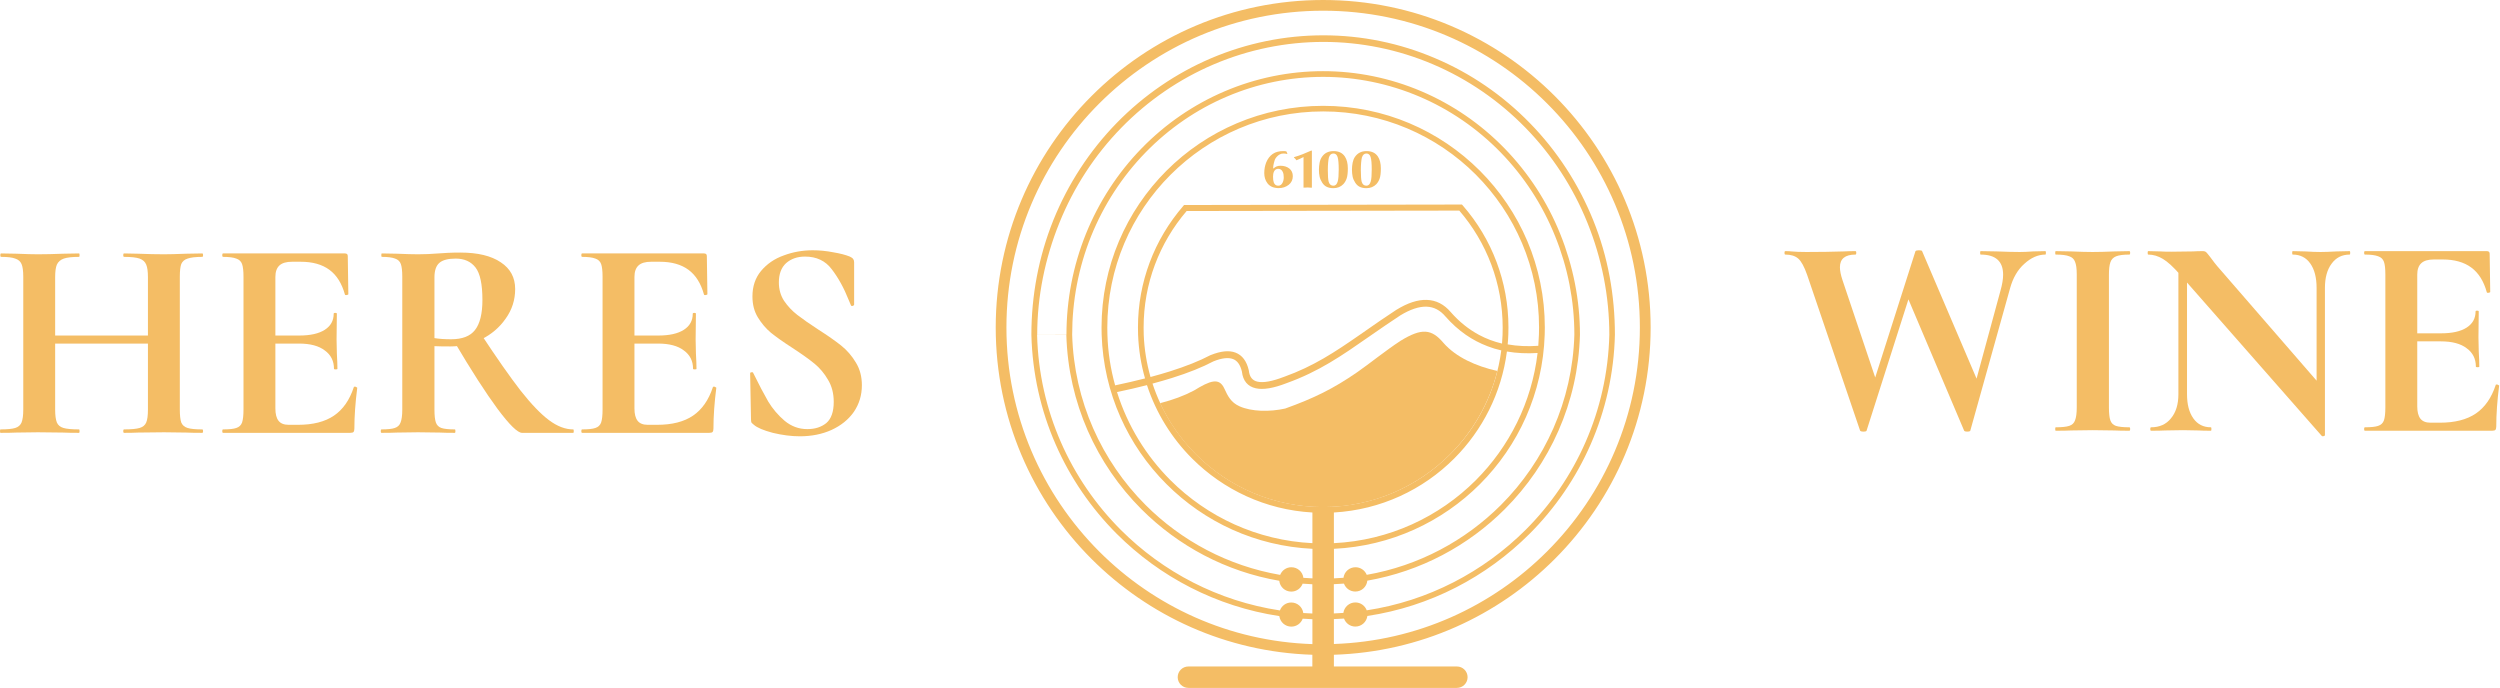
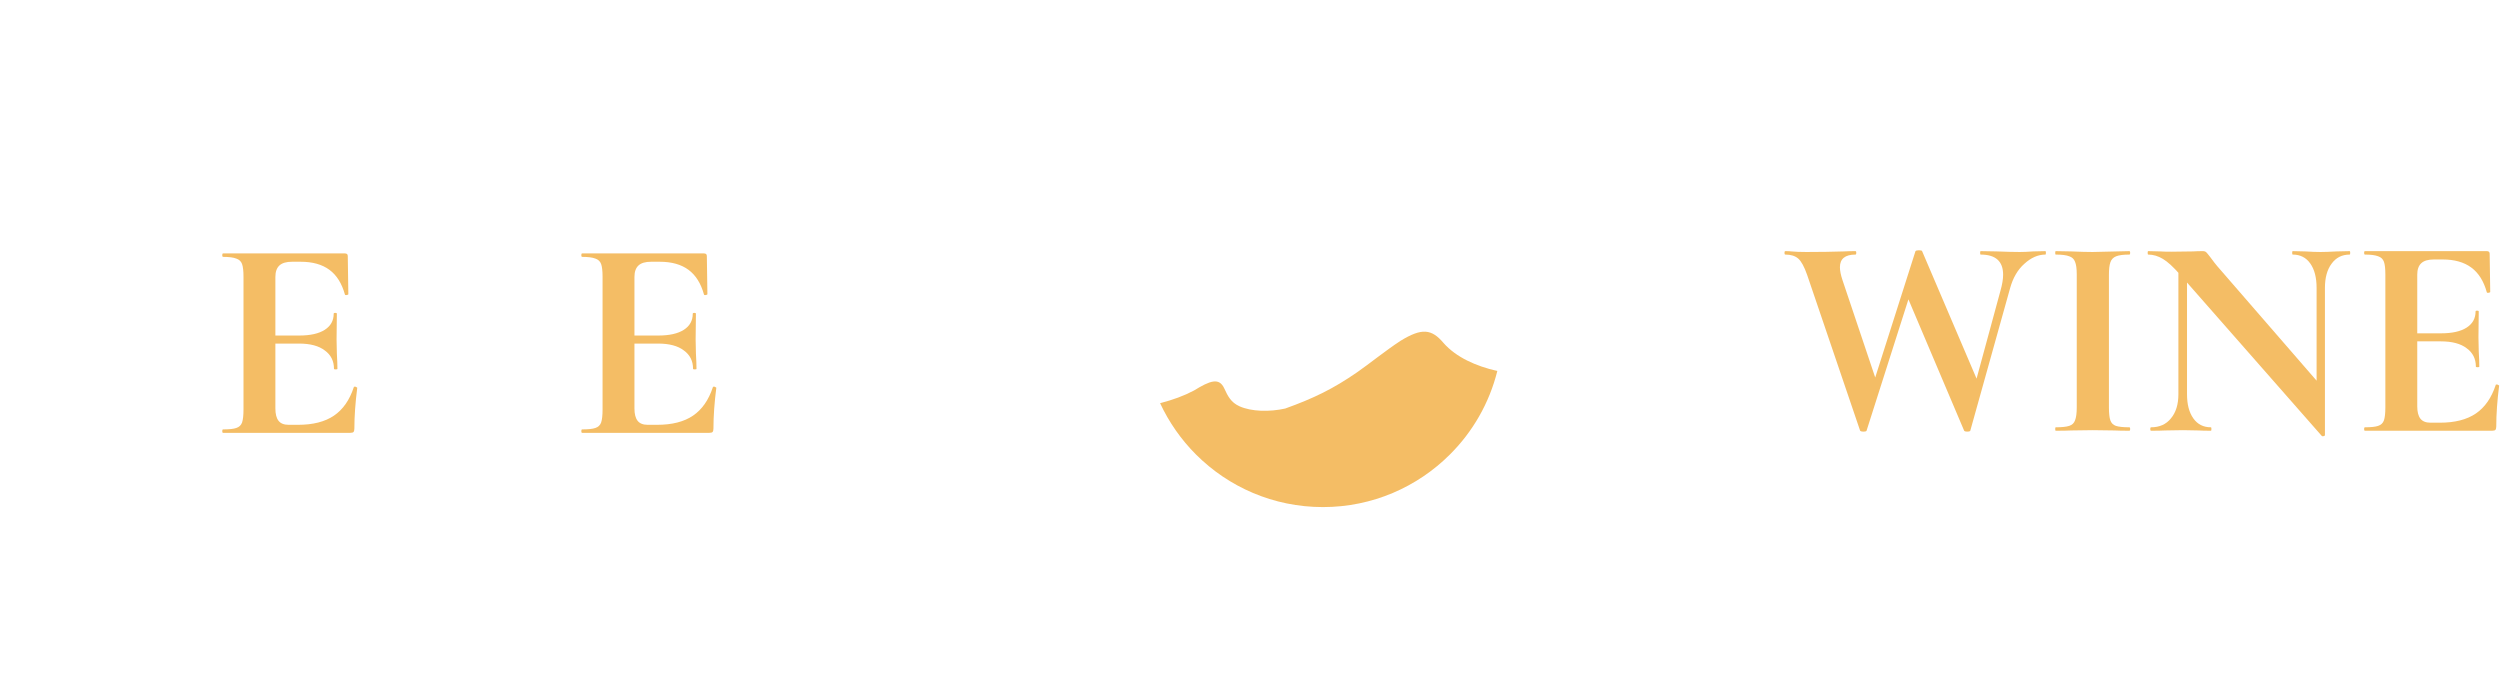
<svg xmlns="http://www.w3.org/2000/svg" width="1868" height="514" viewBox="0 0 1868 514" fill="none">
  <path fill-rule="evenodd" clip-rule="evenodd" d="M1118.8 277.209C1102.66 273.559 1087.89 266.83 1078.61 256.274C1069.68 245.675 1062.34 244.927 1046.42 254.691C1035.2 262.036 1022.98 271.975 1013.88 278.265C996.329 290.403 981.642 297.616 960.27 305.269C948.748 307.819 935.16 307.644 926.101 303.553C919.812 300.695 917.482 296.121 914.799 290.271C910.929 281.783 904.069 284.466 892.108 291.811C884.456 295.857 876.497 298.715 866.822 301.266C873.506 315.604 882.609 328.578 893.647 339.617C917.921 363.895 951.475 378.892 988.502 378.892C1025.53 378.892 1059.08 363.851 1083.36 339.617C1100.42 322.641 1112.82 301.178 1118.8 277.209Z" fill="#F4BD65" />
-   <path fill-rule="evenodd" clip-rule="evenodd" d="M961.941 114.701L961.677 115.097C961.501 115.053 961.282 114.965 961.062 114.921C960.842 114.877 960.622 114.833 960.402 114.789C959.918 114.745 959.479 114.701 958.995 114.701C957.983 114.701 957.016 114.921 956.18 115.405C955.345 115.845 954.597 116.46 953.938 117.208C953.278 117.956 952.794 118.703 952.53 119.407C952.223 120.419 952.003 121.21 951.827 121.87C951.475 123.145 951.299 124.421 951.299 125.696L951.607 125.872C952.97 124.509 954.685 123.849 956.708 123.849C959.435 123.849 961.633 124.553 963.392 125.916C965.107 127.28 965.987 129.215 965.987 131.634C965.987 134.316 964.975 136.471 962.909 138.099C960.842 139.726 958.335 140.562 955.301 140.562C954.509 140.562 953.674 140.474 952.75 140.298C951.827 140.122 951.079 139.902 950.464 139.638C949.056 138.978 947.913 138.099 947.078 136.999C946.242 135.9 945.626 134.712 945.231 133.393C944.835 132.117 944.659 130.754 944.659 129.303C944.659 126.488 945.143 123.893 946.066 121.474C947.209 118.659 948.837 116.504 950.991 115.009C952.091 114.261 953.322 113.69 954.641 113.382C955.961 113.03 957.368 112.898 958.907 112.898C959.83 112.898 960.578 112.942 961.15 113.118C961.369 113.646 961.677 114.173 961.941 114.701ZM951.211 131.985C951.211 133.833 951.387 135.24 951.739 136.252C952.355 137.923 953.454 138.758 955.081 138.758C956.532 138.758 957.588 138.011 958.335 136.515C958.907 135.372 959.215 134.053 959.215 132.601C959.215 130.886 958.995 129.523 958.511 128.511C957.807 126.928 956.664 126.136 955.037 126.136C953.63 126.136 952.574 126.84 951.915 128.203C951.431 129.259 951.211 130.534 951.211 131.985ZM973.99 140.21V117.34C972.275 118.22 970.516 119.055 968.713 119.759C968.493 119.363 968.186 119.055 967.922 118.747C967.746 118.571 967.57 118.352 967.35 118.176C967.218 118.044 967.042 117.912 966.866 117.78V117.428C968.933 116.856 971.132 116.065 973.463 115.185C975.222 114.481 977.376 113.602 979.883 112.458L980.235 112.678V140.254C979.971 140.21 979.751 140.21 979.575 140.21C979.399 140.21 979.223 140.21 979.135 140.21C978.08 140.122 977.42 140.078 977.157 140.078C976.497 140.078 975.881 140.122 975.354 140.166C974.738 140.166 974.298 140.21 973.99 140.21ZM996.418 112.898C1000.29 112.898 1003.1 114.261 1004.9 116.988C1006.36 119.187 1007.1 122.134 1007.1 125.872C1007.1 129.171 1006.8 131.678 1006.22 133.349C1005.65 135.02 1004.82 136.427 1003.72 137.615C1001.78 139.594 999.32 140.606 996.286 140.606C994.307 140.606 992.68 140.254 991.317 139.594C989.953 138.934 988.81 137.879 987.887 136.384C986.963 134.932 986.303 133.437 985.996 131.898C985.644 130.358 985.512 128.643 985.512 126.752C985.512 125.037 985.688 123.365 985.996 121.65C986.303 119.935 986.875 118.527 987.667 117.34C989.602 114.393 992.548 112.898 996.418 112.898ZM992.152 127.236C992.152 131.458 992.372 134.316 992.768 135.768C993.339 137.747 994.527 138.758 996.286 138.758C997.869 138.758 998.924 137.703 999.54 135.592C1000.07 133.789 1000.29 130.842 1000.29 126.664C1000.29 122.222 1000.02 119.099 999.452 117.34C998.88 115.581 997.869 114.701 996.33 114.701C994.659 114.701 993.559 115.713 992.944 117.692C992.46 119.715 992.152 122.881 992.152 127.236ZM1021.09 112.898C1024.96 112.898 1027.77 114.261 1029.58 116.988C1031.03 119.187 1031.77 122.134 1031.77 125.872C1031.77 129.171 1031.47 131.678 1030.89 133.349C1030.32 135.02 1029.49 136.427 1028.39 137.615C1026.45 139.594 1023.99 140.606 1020.96 140.606C1018.98 140.606 1017.35 140.254 1015.99 139.594C1014.62 138.934 1013.48 137.879 1012.56 136.384C1011.63 134.932 1010.97 133.437 1010.67 131.898C1010.36 130.358 1010.18 128.643 1010.18 126.752C1010.18 125.037 1010.36 123.365 1010.67 121.65C1011.02 119.935 1011.55 118.527 1012.34 117.34C1014.32 114.393 1017.22 112.898 1021.09 112.898ZM1016.82 127.236C1016.82 131.458 1017.04 134.316 1017.44 135.768C1018.01 137.747 1019.2 138.758 1020.96 138.758C1022.54 138.758 1023.59 137.703 1024.21 135.592C1024.74 133.789 1024.96 130.842 1024.96 126.664C1024.96 122.222 1024.69 119.099 1024.12 117.34C1023.55 115.581 1022.54 114.701 1021 114.701C1019.33 114.701 1018.23 115.713 1017.61 117.692C1017.13 119.715 1016.82 122.881 1016.82 127.236ZM988.678 79.077C1034.41 79.077 1075.79 97.593 1105.78 127.587C1135.73 157.538 1154.29 198.968 1154.29 244.707C1154.29 246.511 1154.24 248.314 1154.2 250.117C1152.79 293.702 1134.54 333.02 1105.78 361.784C1077.6 389.975 1039.25 408.051 996.726 410.074V432.152C999.1 432.064 1001.47 431.888 1003.85 431.713C1004.42 427.27 1008.2 423.84 1012.82 423.84C1016.6 423.84 1019.86 426.171 1021.22 429.513C1060.05 422.741 1094.75 404.049 1121.48 377.353C1154.24 344.587 1174.96 299.727 1176.36 250.073C1176.36 224.784 1171.44 199.803 1161.98 176.45C1152.57 153.052 1138.72 131.81 1121.31 113.909C1103.89 96.009 1083.22 81.804 1060.45 72.128C1037.67 62.452 1013.3 57.438 988.634 57.438C964.008 57.438 939.602 62.408 916.823 72.128C894.043 81.804 873.375 96.009 855.961 113.909C838.547 131.81 824.738 153.052 815.284 176.45C805.873 199.847 801.124 224.784 801.124 250.073C802.531 299.727 823.243 344.587 856.005 377.353C882.786 404.137 917.614 422.828 956.532 429.557C957.851 426.215 961.106 423.84 964.931 423.84C969.549 423.84 973.331 427.271 973.902 431.757C976.145 431.932 978.432 432.064 980.675 432.152V410.074C938.151 408.051 899.804 389.975 871.616 361.74C842.812 333.02 824.563 293.702 823.155 250.117C823.111 248.314 823.067 246.511 823.067 244.707C823.067 198.968 841.581 157.582 871.572 127.587C901.519 97.637 942.944 79.077 988.678 79.077ZM1124.39 380.431C1157.94 346.874 1179.13 301.003 1180.54 250.117C1180.54 224.257 1175.44 198.748 1165.81 174.822C1156.18 150.897 1142.02 129.171 1124.21 110.875C1106.4 92.579 1085.25 78.065 1061.98 68.17C1038.72 58.274 1013.79 53.172 988.59 53.172C963.392 53.172 938.458 58.274 915.195 68.17C891.933 78.065 870.781 92.579 852.971 110.875C835.161 129.171 821.045 150.897 811.37 174.822C801.739 198.748 796.858 224.257 796.858 250.117H775.003C775.003 221.398 780.851 193.03 791.581 166.466C802.311 139.902 818.054 115.757 837.887 95.438C857.72 75.119 881.247 58.978 907.148 47.983C933.049 36.988 960.842 31.314 988.854 31.314C1016.91 31.314 1044.66 36.988 1070.56 47.983C1096.46 58.978 1119.99 75.119 1139.82 95.438C1159.65 115.757 1175.4 139.902 1186.13 166.466C1196.86 193.03 1202.49 221.398 1202.49 250.161C1201.08 307.028 1177.42 358.397 1139.95 395.912C1108.42 427.314 1067.22 449.041 1021.22 456.034C1019.94 452.603 1016.65 450.14 1012.73 450.14C1008.16 450.14 1004.38 453.571 1003.76 457.969C1001.39 458.145 999.012 458.277 996.638 458.365V436.506C999.188 436.418 1001.69 436.243 1004.2 436.067C1005.48 439.541 1008.77 442.004 1012.69 442.004C1017.39 442.004 1021.22 438.442 1021.66 433.868C1061.46 426.919 1097.03 407.787 1124.39 380.431ZM1206.66 250.161C1206.66 250.117 1206.66 250.117 1206.66 250.161C1206.66 220.782 1201.47 191.755 1190.48 164.619C1179.49 137.439 1163.44 112.766 1143.16 92.007C1122.89 71.204 1098.84 54.712 1072.32 43.497C1045.85 32.194 1017.44 26.388 988.766 26.388C960.094 26.388 931.686 32.194 905.213 43.409C878.74 54.668 854.642 71.16 834.369 91.919C814.096 112.722 798.002 137.395 787.052 164.531C776.102 191.755 770.649 220.782 770.649 250.205C772.1 308.259 796.199 360.64 834.457 398.903C866.647 431.053 908.819 453.219 955.917 460.344C956.488 464.786 960.27 468.216 964.887 468.216C968.801 468.216 972.143 465.709 973.375 462.279C975.793 462.455 978.212 462.587 980.631 462.675V481.279C918.494 479.211 862.425 453.175 821.352 412.097C778.521 369.216 752.003 310.062 752.003 244.707C752.003 179.352 778.477 120.199 821.308 77.362C864.14 34.525 923.331 8.004 988.678 8.004C1054.03 8.004 1113.22 34.481 1156 77.318C1198.84 120.155 1225.31 179.308 1225.31 244.663C1225.31 310.018 1198.84 369.216 1156 412.009C1114.93 453.087 1058.82 479.124 996.682 481.191V462.587C999.232 462.499 1001.74 462.367 1004.25 462.191C1005.48 465.665 1008.82 468.172 1012.73 468.172C1017.35 468.172 1021.13 464.698 1021.7 460.256C1068.67 453.175 1110.75 431.009 1142.86 398.903C1181.11 360.64 1205.26 308.215 1206.66 250.161ZM774.915 250.161C776.322 307.028 799.98 358.397 837.447 395.912C868.934 427.402 910.226 449.129 956.356 456.122C957.632 452.647 960.93 450.184 964.844 450.184C969.417 450.184 973.243 453.615 973.814 458.057C976.057 458.189 978.344 458.321 980.587 458.409V436.55C978.168 436.462 975.749 436.286 973.331 436.111C972.055 439.585 968.757 442.048 964.844 442.048C960.182 442.048 956.312 438.486 955.873 433.956C915.987 427.095 880.323 407.919 852.927 380.519C819.374 346.962 798.177 301.046 796.77 250.205L774.915 250.161ZM988.678 0C1056.22 0 1117.39 27.4 1161.68 71.688C1205.96 115.977 1233.36 177.153 1233.36 244.707C1233.36 312.262 1205.96 373.438 1161.68 417.727C1119.15 460.256 1061.06 487.172 996.682 489.239V497.991H1088.59C1093.03 497.991 1096.59 501.598 1096.59 505.996C1096.59 510.438 1092.99 514 1088.59 514H887.975C883.533 514 879.971 510.394 879.971 505.996C879.971 501.554 883.533 497.991 887.975 497.991H980.587V489.239C916.251 487.172 858.16 460.212 815.636 417.683C771.397 373.438 744 312.262 744 244.707C744 177.153 771.397 115.933 815.68 71.688C859.919 27.4 921.088 0 988.678 0ZM833.226 287.94C841.141 286.269 848.573 284.554 855.565 282.751C852.575 272.327 850.816 261.376 850.376 250.073C850.288 248.27 850.288 246.467 850.288 244.62C850.288 227.599 853.366 211.326 858.995 196.241C864.8 180.628 873.419 166.334 884.105 153.932L884.721 153.184H885.688L1091.4 152.832H1092.37L1092.99 153.536C1103.81 165.938 1112.47 180.276 1118.32 195.977C1123.99 211.106 1127.11 227.467 1127.11 244.576C1127.11 246.379 1127.07 248.182 1127.02 249.985C1126.94 252.448 1126.76 254.911 1126.54 257.33C1133.71 258.605 1141.32 258.957 1149.41 258.385C1149.63 255.615 1149.8 252.8 1149.89 249.985C1149.94 248.182 1149.98 246.379 1149.98 244.576C1149.98 200.023 1131.91 159.693 1102.75 130.49C1073.55 101.287 1033.22 83.255 988.678 83.255C944.131 83.255 903.806 101.419 874.606 130.622C845.407 159.825 827.377 200.155 827.377 244.707C827.377 246.511 827.421 248.358 827.465 250.161C827.861 263.179 829.84 275.846 833.226 287.94ZM1148.88 263.751C1140.83 264.279 1133.18 263.883 1125.97 262.652C1121.92 293.702 1107.63 321.541 1086.57 342.608C1063.26 365.918 1031.73 380.915 996.682 382.938V405.852C1038.02 403.829 1075.31 386.237 1102.75 358.793C1127.68 333.812 1144.53 300.695 1148.88 263.751ZM980.631 405.852V382.938C945.582 380.959 914.052 365.918 890.745 342.608C875.53 327.391 863.876 308.699 857.016 287.764C850.068 289.568 842.592 291.283 834.633 292.954C842.504 318.111 856.357 340.585 874.562 358.793C902.003 386.193 939.294 403.829 980.631 405.852ZM859.655 281.695C864.756 280.332 869.549 278.924 874.079 277.517C886.216 273.691 896.33 269.644 904.422 265.378L904.51 265.334L904.685 265.29C912.249 262.256 918.406 261.64 923.199 263.487C928.212 265.422 931.51 269.82 933.093 276.681L933.137 276.857V276.989C933.665 281.607 935.776 284.334 939.558 285.17C943.999 286.181 950.64 284.95 959.435 281.563H959.479C981.554 273.647 997.473 263.047 1015.99 250.205C1017.35 249.281 1018.71 248.314 1020.12 247.346L1020.16 247.302C1027.29 242.333 1034.85 237.055 1043.34 231.513L1043.43 231.469C1051.78 226.324 1059.35 223.861 1066.07 224.081C1073.07 224.301 1079.05 227.379 1084.02 233.229C1090.3 240.397 1097.34 246.027 1105.08 250.205C1107.76 251.656 1110.53 252.888 1113.39 253.987C1116.25 255.087 1119.24 255.966 1122.32 256.714C1122.49 254.559 1122.63 252.404 1122.71 250.249C1122.8 248.446 1122.8 246.643 1122.8 244.839C1122.8 228.259 1119.81 212.382 1114.32 197.736C1108.73 182.827 1100.59 169.193 1090.39 157.362L886.656 157.67C876.541 169.501 868.45 183.091 862.909 197.912C857.456 212.47 854.51 228.303 854.51 244.795C854.51 246.599 854.554 248.446 854.598 250.249C855.037 261.024 856.796 271.624 859.655 281.695ZM1121.75 261.816C1118.23 261.024 1114.84 260.013 1111.59 258.737C1105.78 256.538 1100.33 253.679 1095.19 250.117C1089.78 246.335 1084.72 241.805 1080.1 236.527L1080.06 236.483C1076.1 231.777 1071.35 229.314 1065.94 229.138C1060.27 228.962 1053.67 231.161 1046.2 235.735C1038.55 240.749 1031.64 245.543 1025.09 250.073L1023.2 251.392L1023.07 251.48C1002.49 265.818 985.644 277.561 961.282 286.313C951.519 290.095 943.867 291.371 938.37 290.139C932.258 288.776 928.74 284.598 927.948 277.605C926.761 272.635 924.562 269.512 921.308 268.281C917.79 266.962 912.953 267.489 906.708 269.996C898.397 274.394 888.019 278.572 875.618 282.443C871.088 283.85 866.251 285.257 861.15 286.621C867.79 306.808 879.092 324.84 893.736 339.529C918.01 363.807 951.563 378.804 988.59 378.804C1025.62 378.804 1059.17 363.763 1083.44 339.529C1104.03 319.078 1117.88 292.03 1121.75 261.816Z" fill="#F4BD65" />
-   <path d="M110.538 207.164C110.538 202.873 110.108 199.727 109.25 197.725C108.391 195.58 106.746 194.079 104.313 193.221C101.881 192.363 98.017 191.934 92.723 191.934C92.293 191.934 92.079 191.505 92.079 190.647C92.079 189.789 92.293 189.36 92.723 189.36L103.24 189.574C110.394 189.86 116.833 190.003 122.557 190.003C126.421 190.003 131.93 189.86 139.084 189.574L151.104 189.36C151.533 189.36 151.748 189.789 151.748 190.647C151.748 191.505 151.533 191.934 151.104 191.934C146.239 191.934 142.59 192.363 140.157 193.221C137.868 193.936 136.294 195.294 135.435 197.296C134.72 199.298 134.362 202.444 134.362 206.735V306.051C134.362 310.341 134.72 313.559 135.435 315.704C136.294 317.706 137.868 319.064 140.157 319.779C142.447 320.494 146.096 320.852 151.104 320.852C151.533 320.852 151.748 321.281 151.748 322.139C151.748 322.997 151.533 323.426 151.104 323.426C146.096 323.426 142.089 323.354 139.084 323.211L122.557 322.997L103.24 323.211C100.664 323.354 97.159 323.426 92.723 323.426C92.293 323.426 92.079 322.997 92.079 322.139C92.079 321.281 92.293 320.852 92.723 320.852C98.017 320.852 101.881 320.494 104.313 319.779C106.746 319.064 108.391 317.706 109.25 315.704C110.108 313.702 110.538 310.484 110.538 306.051V207.164ZM28.547 250.708H121.484V256.715H28.547V250.708ZM17.386 206.735C17.386 202.444 16.956 199.298 16.098 197.296C15.239 195.294 13.665 193.936 11.376 193.221C9.229 192.363 5.724 191.934 0.859 191.934C0.429 191.934 0.215 191.505 0.215 190.647C0.215 189.789 0.429 189.36 0.859 189.36L12.449 189.574C19.031 189.86 24.325 190.003 28.332 190.003C33.769 190.003 40.065 189.86 47.22 189.574L59.025 189.36C59.311 189.36 59.454 189.789 59.454 190.647C59.454 191.505 59.311 191.934 59.025 191.934C53.874 191.934 50.082 192.363 47.649 193.221C45.217 194.079 43.499 195.58 42.498 197.725C41.639 199.727 41.21 202.873 41.21 207.164V306.051C41.21 310.341 41.639 313.559 42.498 315.704C43.356 317.706 45.002 319.064 47.434 319.779C49.867 320.494 53.73 320.852 59.025 320.852C59.311 320.852 59.454 321.281 59.454 322.139C59.454 322.997 59.311 323.426 59.025 323.426C54.017 323.426 50.01 323.354 47.005 323.211L28.332 322.997L12.234 323.211C9.372 323.354 5.437 323.426 0.429 323.426C0.143 323.426 0 322.997 0 322.139C0 321.281 0.143 320.852 0.429 320.852C5.437 320.852 9.086 320.494 11.376 319.779C13.665 319.064 15.239 317.706 16.098 315.704C16.956 313.559 17.386 310.341 17.386 306.051V206.735Z" fill="#F4BD65" />
  <path d="M166.702 323.426C166.272 323.426 166.058 322.997 166.058 322.139C166.058 321.281 166.272 320.852 166.702 320.852C171.281 320.852 174.572 320.494 176.575 319.779C178.721 319.064 180.152 317.706 180.868 315.704C181.583 313.559 181.941 310.341 181.941 306.051V206.735C181.941 202.444 181.583 199.298 180.868 197.296C180.152 195.294 178.721 193.936 176.575 193.221C174.429 192.363 171.137 191.934 166.702 191.934C166.272 191.934 166.058 191.505 166.058 190.647C166.058 189.789 166.272 189.36 166.702 189.36H257.707C259.138 189.36 259.854 190.003 259.854 191.29L260.283 219.819C260.283 220.105 259.854 220.32 258.995 220.463C258.28 220.606 257.85 220.463 257.707 220.034C255.418 211.74 251.554 205.591 246.117 201.586C240.68 197.582 233.525 195.58 224.653 195.58H218.214C213.922 195.58 210.774 196.51 208.77 198.369C206.767 200.228 205.765 203.088 205.765 206.949V305.193C205.765 309.34 206.552 312.415 208.126 314.417C209.7 316.419 212.204 317.42 215.639 317.42H222.722C233.883 317.42 242.826 315.132 249.551 310.556C256.276 305.979 261.213 298.901 264.361 289.319C264.361 289.033 264.647 288.89 265.22 288.89C265.649 288.89 266.007 289.033 266.293 289.319C266.722 289.462 266.937 289.605 266.937 289.748C265.506 300.903 264.79 311.056 264.79 320.208C264.79 321.352 264.576 322.21 264.146 322.782C263.717 323.211 262.859 323.426 261.571 323.426H166.702ZM249.551 275.591C249.551 269.728 247.262 265.152 242.683 261.863C238.247 258.431 231.808 256.715 223.366 256.715H194.39V250.708H223.58C231.879 250.708 238.247 249.278 242.683 246.418C247.119 243.558 249.337 239.554 249.337 234.406C249.337 233.977 249.694 233.762 250.41 233.762C251.268 233.762 251.698 233.977 251.698 234.406L251.483 253.711L251.698 264.008C251.984 268.87 252.127 272.731 252.127 275.591C252.127 275.877 251.698 276.02 250.839 276.02C249.98 276.02 249.551 275.877 249.551 275.591Z" fill="#F4BD65" />
-   <path d="M390.086 323.426C386.795 323.426 380.713 317.491 371.842 305.622C362.97 293.61 352.238 276.95 339.646 255.642L359.393 249.636C371.269 267.654 381.143 281.74 389.013 291.894C397.026 302.047 404.109 309.412 410.261 313.988C416.414 318.564 422.424 320.852 428.291 320.852C428.577 320.852 428.72 321.281 428.72 322.139C428.72 322.997 428.577 323.426 428.291 323.426H390.086ZM343.939 188.716C356.96 188.716 367.048 191.147 374.203 196.009C381.357 200.728 384.934 207.378 384.934 215.958C384.934 224.11 382.573 231.474 377.851 238.052C373.273 244.631 367.263 249.779 359.822 253.497C352.381 257.072 344.583 258.86 336.427 258.86C330.846 258.86 326.911 258.788 324.622 258.645V306.051C324.622 310.484 324.979 313.702 325.695 315.704C326.41 317.706 327.77 319.064 329.773 319.779C331.919 320.494 335.282 320.852 339.861 320.852C340.147 320.852 340.29 321.281 340.29 322.139C340.29 322.997 340.147 323.426 339.861 323.426C335.139 323.426 331.419 323.354 328.7 323.211L312.387 322.997L296.719 323.211C293.857 323.354 289.994 323.426 285.129 323.426C284.699 323.426 284.485 322.997 284.485 322.139C284.485 321.281 284.699 320.852 285.129 320.852C289.708 320.852 292.999 320.494 295.002 319.779C297.148 319.064 298.579 317.706 299.295 315.704C300.153 313.559 300.583 310.341 300.583 306.051V206.735C300.583 202.444 300.225 199.298 299.509 197.296C298.794 195.294 297.363 193.936 295.217 193.221C293.07 192.363 289.779 191.934 285.343 191.934C285.057 191.934 284.914 191.505 284.914 190.647C284.914 189.789 285.057 189.36 285.343 189.36L296.719 189.574C303.301 189.86 308.524 190.003 312.387 190.003C317.253 190.003 322.332 189.789 327.627 189.36C329.487 189.217 331.776 189.074 334.495 188.931C337.357 188.788 340.505 188.716 343.939 188.716ZM360.466 224.11C360.466 212.383 358.749 204.304 355.315 199.87C351.88 195.437 346.944 193.221 340.505 193.221C334.781 193.221 330.703 194.293 328.271 196.438C325.838 198.583 324.622 202.158 324.622 207.164V252.639C328.056 253.211 332.206 253.497 337.071 253.497C345.37 253.497 351.308 251.209 354.885 246.633C358.606 241.914 360.466 234.406 360.466 224.11Z" fill="#F4BD65" />
  <path d="M434.997 323.426C434.567 323.426 434.353 322.997 434.353 322.139C434.353 321.281 434.567 320.852 434.997 320.852C439.576 320.852 442.867 320.494 444.87 319.779C447.016 319.064 448.447 317.706 449.163 315.704C449.878 313.559 450.236 310.341 450.236 306.051V206.735C450.236 202.444 449.878 199.298 449.163 197.296C448.447 195.294 447.016 193.936 444.87 193.221C442.723 192.363 439.432 191.934 434.997 191.934C434.567 191.934 434.353 191.505 434.353 190.647C434.353 189.789 434.567 189.36 434.997 189.36H526.002C527.433 189.36 528.149 190.003 528.149 191.29L528.578 219.819C528.578 220.105 528.149 220.32 527.29 220.463C526.575 220.606 526.145 220.463 526.002 220.034C523.713 211.74 519.849 205.591 514.412 201.586C508.974 197.582 501.82 195.58 492.948 195.58H486.509C482.216 195.58 479.069 196.51 477.065 198.369C475.062 200.228 474.06 203.088 474.06 206.949V305.193C474.06 309.34 474.847 312.415 476.421 314.417C477.995 316.419 480.499 317.42 483.934 317.42H491.017C502.178 317.42 511.121 315.132 517.846 310.556C524.571 305.979 529.508 298.901 532.656 289.319C532.656 289.033 532.942 288.89 533.514 288.89C533.944 288.89 534.301 289.033 534.588 289.319C535.017 289.462 535.232 289.605 535.232 289.748C533.801 300.903 533.085 311.056 533.085 320.208C533.085 321.352 532.871 322.21 532.441 322.782C532.012 323.211 531.154 323.426 529.866 323.426H434.997ZM517.846 275.591C517.846 269.728 515.557 265.152 510.978 261.863C506.542 258.431 500.103 256.715 491.66 256.715H462.685V250.708H491.875C500.174 250.708 506.542 249.278 510.978 246.418C515.414 243.558 517.631 239.554 517.631 234.406C517.631 233.977 517.989 233.762 518.705 233.762C519.563 233.762 519.992 233.977 519.992 234.406L519.778 253.711L519.992 264.008C520.279 268.87 520.422 272.731 520.422 275.591C520.422 275.877 519.992 276.02 519.134 276.02C518.275 276.02 517.846 275.877 517.846 275.591Z" fill="#F4BD65" />
-   <path d="M581.97 211.025C581.97 216.173 583.258 220.749 585.834 224.753C588.552 228.757 591.843 232.261 595.707 235.264C599.57 238.267 604.793 241.914 611.375 246.204C618.53 250.78 624.254 254.784 628.546 258.216C632.839 261.648 636.488 265.867 639.493 270.872C642.497 275.734 644 281.383 644 287.818C644 295.254 641.997 301.904 637.99 307.767C633.984 313.487 628.403 317.992 621.249 321.281C614.237 324.427 606.367 326 597.639 326C591.343 326 584.617 325.142 577.463 323.426C570.451 321.567 565.729 319.565 563.297 317.42C562.581 316.848 562.009 316.347 561.58 315.918C561.294 315.346 561.151 314.488 561.151 313.344L560.507 279.238V279.023C560.507 278.451 560.864 278.165 561.58 278.165C562.295 278.022 562.725 278.237 562.868 278.809C567.16 287.532 570.881 294.611 574.029 300.045C577.32 305.479 581.398 310.27 586.263 314.417C591.271 318.564 596.923 320.637 603.219 320.637C608.943 320.637 613.665 319.136 617.385 316.133C621.106 312.987 622.966 307.695 622.966 300.259C622.966 293.967 621.535 288.461 618.673 283.742C615.954 279.023 612.592 275.019 608.585 271.73C604.579 268.441 599.07 264.508 592.058 259.932C585.19 255.499 579.824 251.709 575.96 248.563C572.24 245.417 569.021 241.628 566.302 237.194C563.583 232.761 562.224 227.542 562.224 221.535C562.224 213.956 564.37 207.593 568.663 202.444C573.099 197.153 578.751 193.292 585.619 190.861C592.487 188.287 599.713 187 607.297 187C612.305 187 617.385 187.501 622.536 188.502C627.688 189.36 631.837 190.432 634.985 191.719C636.273 192.291 637.132 192.935 637.561 193.65C637.99 194.222 638.205 195.008 638.205 196.009V227.542C638.205 227.971 637.847 228.328 637.132 228.614C636.416 228.757 635.987 228.614 635.844 228.185L634.127 224.11C630.549 215.1 626.328 207.45 621.463 201.157C616.741 194.865 610.088 191.719 601.502 191.719C595.779 191.719 591.056 193.364 587.336 196.653C583.759 199.942 581.97 204.733 581.97 211.025Z" fill="#F4BD65" />
  <path d="M1433.83 199.025L1394.75 321.634C1394.75 322.206 1393.97 322.493 1392.39 322.493C1390.82 322.493 1389.96 322.206 1389.82 321.634L1350.32 205.467C1348.17 199.311 1345.95 195.231 1343.66 193.227C1341.37 191.223 1338.15 190.221 1334 190.221C1333.57 190.221 1333.36 189.791 1333.36 188.933C1333.36 188.074 1333.57 187.644 1334 187.644C1336.15 187.644 1337.65 187.716 1338.51 187.859C1341.37 188.145 1345.09 188.288 1349.67 188.288C1359.83 188.288 1369.21 188.145 1377.79 187.859C1380.23 187.716 1383.09 187.644 1386.38 187.644C1386.81 187.644 1387.03 188.074 1387.03 188.933C1387.03 189.791 1386.81 190.221 1386.38 190.221C1378.65 190.221 1374.79 193.37 1374.79 199.669C1374.79 202.246 1375.43 205.467 1376.72 209.332L1402.91 287.278L1392.18 310.253L1431.25 187.644C1431.68 187.215 1432.54 187 1433.83 187C1435.26 187 1436.04 187.215 1436.19 187.644L1479.12 288.136L1469.46 310.253L1494.79 217.062C1496.08 212.481 1496.73 208.544 1496.73 205.252C1496.73 195.231 1491.14 190.221 1479.98 190.221C1479.7 190.221 1479.55 189.791 1479.55 188.933C1479.55 188.074 1479.7 187.644 1479.98 187.644L1492 187.859C1499.16 188.145 1504.88 188.288 1509.18 188.288C1512.04 188.288 1515.33 188.145 1519.05 187.859L1528.28 187.644C1528.57 187.644 1528.71 188.074 1528.71 188.933C1528.71 189.791 1528.57 190.221 1528.28 190.221C1522.85 190.221 1517.62 192.511 1512.61 197.092C1507.6 201.53 1504.03 207.685 1501.88 215.559L1472.25 321.634C1472.25 322.206 1471.47 322.493 1469.89 322.493C1468.46 322.493 1467.67 322.206 1467.53 321.634L1424.17 219.424L1433.83 199.025Z" fill="#F4BD65" />
-   <path d="M1575.79 304.456C1575.79 308.893 1576.15 312.114 1576.87 314.118C1577.58 316.123 1578.94 317.482 1580.94 318.198C1583.09 318.914 1586.45 319.272 1591.03 319.272C1591.46 319.272 1591.68 319.701 1591.68 320.56C1591.68 321.419 1591.46 321.849 1591.03 321.849C1586.31 321.849 1582.59 321.777 1579.87 321.634L1563.56 321.419L1547.67 321.634C1544.81 321.777 1540.94 321.849 1536.08 321.849C1535.79 321.849 1535.65 321.419 1535.65 320.56C1535.65 319.701 1535.79 319.272 1536.08 319.272C1540.66 319.272 1544.02 318.914 1546.17 318.198C1548.31 317.482 1549.74 316.123 1550.46 314.118C1551.32 311.971 1551.75 308.75 1551.75 304.456V205.037C1551.75 200.743 1551.32 197.593 1550.46 195.589C1549.74 193.585 1548.31 192.225 1546.17 191.509C1544.02 190.65 1540.66 190.221 1536.08 190.221C1535.79 190.221 1535.65 189.791 1535.65 188.933C1535.65 188.074 1535.79 187.644 1536.08 187.644L1547.67 187.859C1554.25 188.145 1559.55 188.288 1563.56 188.288C1567.99 188.288 1573.5 188.145 1580.09 187.859L1591.03 187.644C1591.46 187.644 1591.68 188.074 1591.68 188.933C1591.68 189.791 1591.46 190.221 1591.03 190.221C1586.6 190.221 1583.31 190.65 1581.16 191.509C1579.01 192.368 1577.58 193.871 1576.87 196.019C1576.15 198.023 1575.79 201.172 1575.79 205.467V304.456Z" fill="#F4BD65" />
+   <path d="M1575.79 304.456C1575.79 308.893 1576.15 312.114 1576.87 314.118C1577.58 316.123 1578.94 317.482 1580.94 318.198C1583.09 318.914 1586.45 319.272 1591.03 319.272C1591.46 319.272 1591.68 319.701 1591.68 320.56C1591.68 321.419 1591.46 321.849 1591.03 321.849C1586.31 321.849 1582.59 321.777 1579.87 321.634L1563.56 321.419L1547.67 321.634C1544.81 321.777 1540.94 321.849 1536.08 321.849C1535.79 321.849 1535.65 321.419 1535.65 320.56C1535.65 319.701 1535.79 319.272 1536.08 319.272C1540.66 319.272 1544.02 318.914 1546.17 318.198C1548.31 317.482 1549.74 316.123 1550.46 314.118C1551.32 311.971 1551.75 308.75 1551.75 304.456V205.037C1551.75 200.743 1551.32 197.593 1550.46 195.589C1549.74 193.585 1548.31 192.225 1546.17 191.509C1544.02 190.65 1540.66 190.221 1536.08 190.221C1535.79 190.221 1535.65 189.791 1535.65 188.933C1535.65 188.074 1535.79 187.644 1536.08 187.644L1547.67 187.859C1554.25 188.145 1559.55 188.288 1563.56 188.288L1591.03 187.644C1591.46 187.644 1591.68 188.074 1591.68 188.933C1591.68 189.791 1591.46 190.221 1591.03 190.221C1586.6 190.221 1583.31 190.65 1581.16 191.509C1579.01 192.368 1577.58 193.871 1576.87 196.019C1576.15 198.023 1575.79 201.172 1575.79 205.467V304.456Z" fill="#F4BD65" />
  <path d="M1627.7 192.583L1634.14 193.012V294.578C1634.14 302.165 1635.71 308.178 1638.86 312.615C1642.01 317.053 1646.38 319.272 1651.96 319.272C1652.25 319.272 1652.39 319.701 1652.39 320.56C1652.39 321.419 1652.25 321.849 1651.96 321.849C1647.95 321.849 1644.87 321.777 1642.73 321.634L1631.14 321.419L1617.83 321.634C1615.39 321.777 1611.89 321.849 1607.31 321.849C1606.88 321.849 1606.66 321.419 1606.66 320.56C1606.66 319.701 1606.88 319.272 1607.31 319.272C1613.6 319.272 1618.54 317.053 1622.12 312.615C1625.84 308.178 1627.7 302.165 1627.7 294.578V192.583ZM1737.19 325.07C1737.19 325.499 1736.83 325.785 1736.11 325.928C1735.54 326.072 1735.11 326 1734.82 325.714L1628.99 205.252C1623.98 199.526 1619.69 195.589 1616.11 193.442C1612.53 191.295 1608.88 190.221 1605.16 190.221C1604.87 190.221 1604.73 189.791 1604.73 188.933C1604.73 188.074 1604.87 187.644 1605.16 187.644L1614.18 187.859C1616.04 188.002 1618.76 188.074 1622.33 188.074L1638.65 187.859C1640.65 187.716 1643.09 187.644 1645.95 187.644C1647.09 187.644 1647.95 187.93 1648.52 188.503C1649.1 189.076 1650.1 190.292 1651.53 192.153C1653.96 195.446 1655.68 197.665 1656.68 198.81L1735.47 289.64L1737.19 325.07ZM1737.19 325.07L1730.96 318.628V215.129C1730.96 207.399 1729.39 201.315 1726.24 196.877C1723.09 192.44 1718.72 190.221 1713.14 190.221C1712.86 190.221 1712.71 189.791 1712.71 188.933C1712.71 188.074 1712.86 187.644 1713.14 187.644L1722.37 187.859C1726.95 188.145 1730.82 188.288 1733.97 188.288C1736.83 188.288 1740.84 188.145 1745.99 187.859L1755.65 187.644C1755.93 187.644 1756.08 188.074 1756.08 188.933C1756.08 189.791 1755.93 190.221 1755.65 190.221C1749.92 190.221 1745.42 192.511 1742.12 197.092C1738.83 201.53 1737.19 207.542 1737.19 215.129V325.07Z" fill="#F4BD65" />
  <path d="M1767.1 321.849C1766.67 321.849 1766.46 321.419 1766.46 320.56C1766.46 319.701 1766.67 319.272 1767.1 319.272C1771.68 319.272 1774.97 318.914 1776.98 318.198C1779.12 317.482 1780.55 316.123 1781.27 314.118C1781.99 311.971 1782.34 308.75 1782.34 304.456V205.037C1782.34 200.743 1781.99 197.593 1781.27 195.589C1780.55 193.585 1779.12 192.225 1776.98 191.509C1774.83 190.65 1771.54 190.221 1767.1 190.221C1766.67 190.221 1766.46 189.791 1766.46 188.933C1766.46 188.074 1766.67 187.644 1767.1 187.644H1858.13C1859.56 187.644 1860.27 188.288 1860.27 189.577L1860.7 218.135C1860.7 218.422 1860.27 218.636 1859.41 218.78C1858.7 218.923 1858.27 218.78 1858.13 218.35C1855.84 210.047 1851.97 203.892 1846.53 199.884C1841.09 195.875 1833.94 193.871 1825.06 193.871H1818.62C1814.33 193.871 1811.18 194.802 1809.18 196.663C1807.17 198.524 1806.17 201.387 1806.17 205.252V303.597C1806.17 307.748 1806.96 310.826 1808.53 312.83C1810.11 314.834 1812.61 315.836 1816.05 315.836H1823.13C1834.3 315.836 1843.24 313.546 1849.97 308.965C1856.69 304.384 1861.63 297.298 1864.78 287.707C1864.78 287.421 1865.07 287.278 1865.64 287.278C1866.07 287.278 1866.43 287.421 1866.71 287.707C1867.14 287.85 1867.36 287.993 1867.36 288.136C1865.93 299.302 1865.21 309.466 1865.21 318.628C1865.21 319.773 1864.99 320.632 1864.57 321.204C1864.14 321.634 1863.28 321.849 1861.99 321.849H1767.1ZM1849.97 273.964C1849.97 268.095 1847.68 263.514 1843.1 260.222C1838.66 256.786 1832.22 255.068 1823.78 255.068H1794.8V249.056H1823.99C1832.29 249.056 1838.66 247.625 1843.1 244.762C1847.53 241.899 1849.75 237.89 1849.75 232.737C1849.75 232.307 1850.11 232.093 1850.83 232.093C1851.68 232.093 1852.11 232.307 1852.11 232.737L1851.9 252.062L1852.11 262.369C1852.4 267.236 1852.54 271.101 1852.54 273.964C1852.54 274.251 1852.11 274.394 1851.26 274.394C1850.4 274.394 1849.97 274.251 1849.97 273.964Z" fill="#F4BD65" />
</svg>